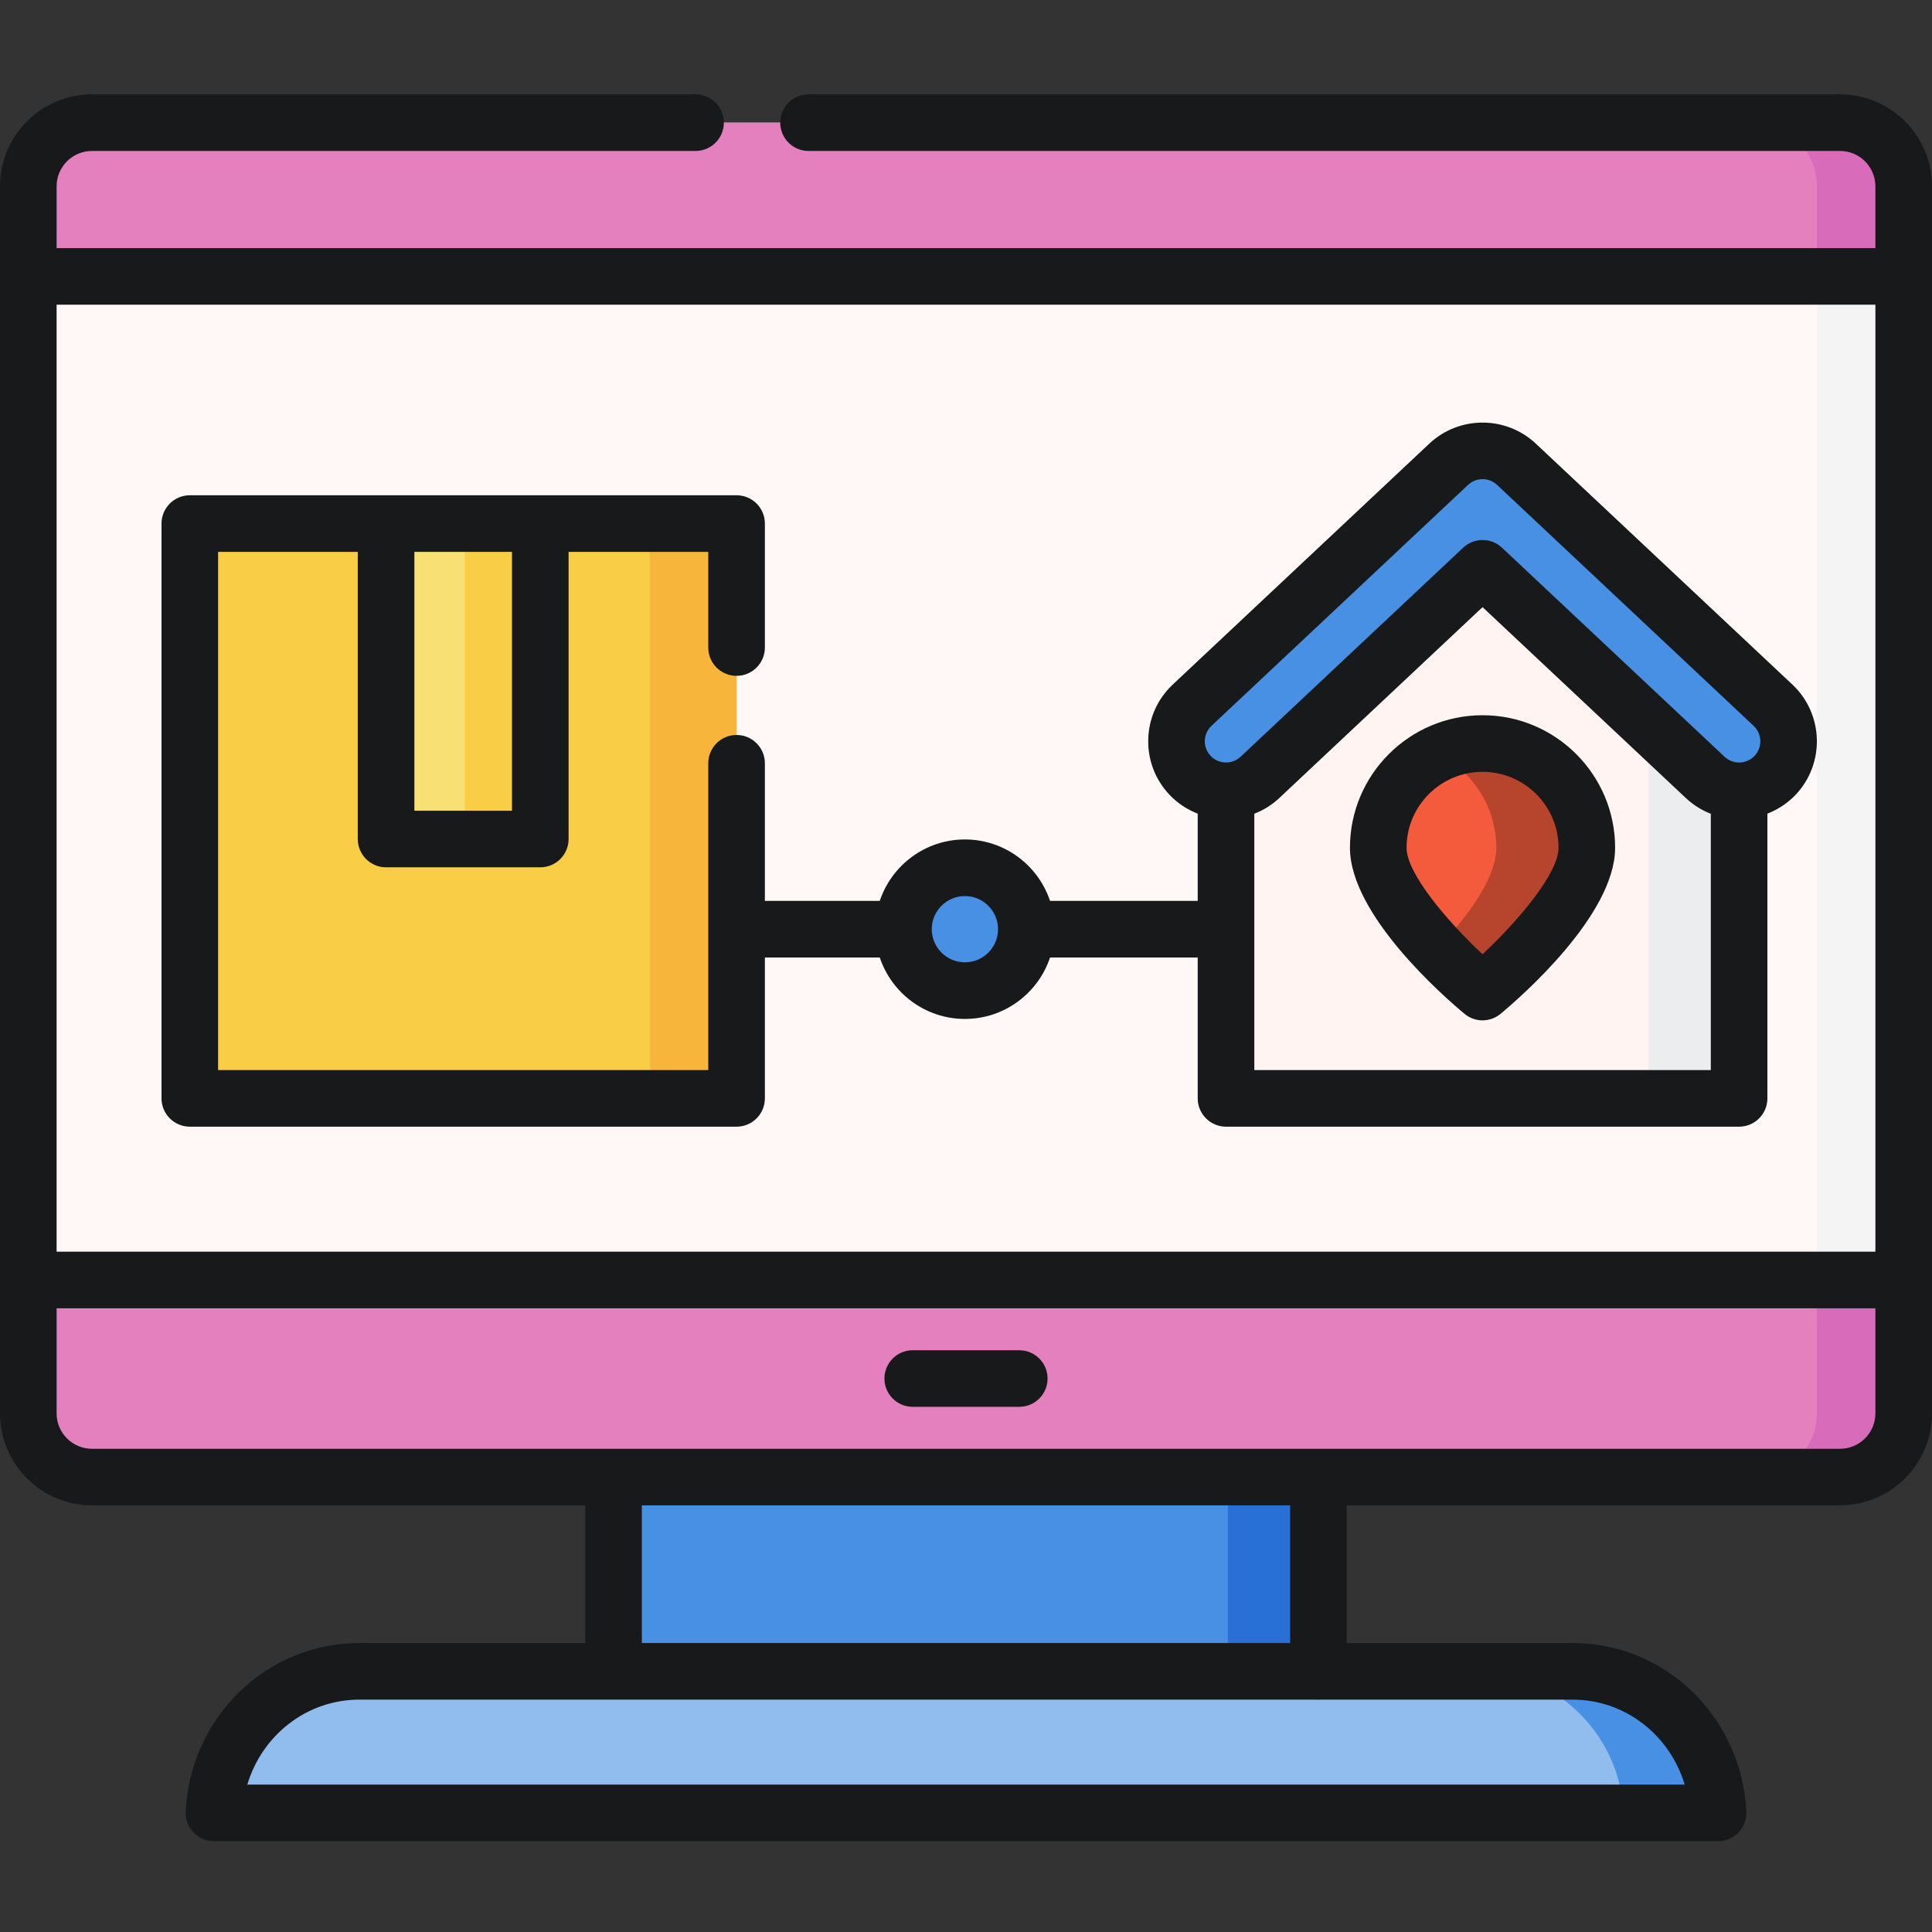
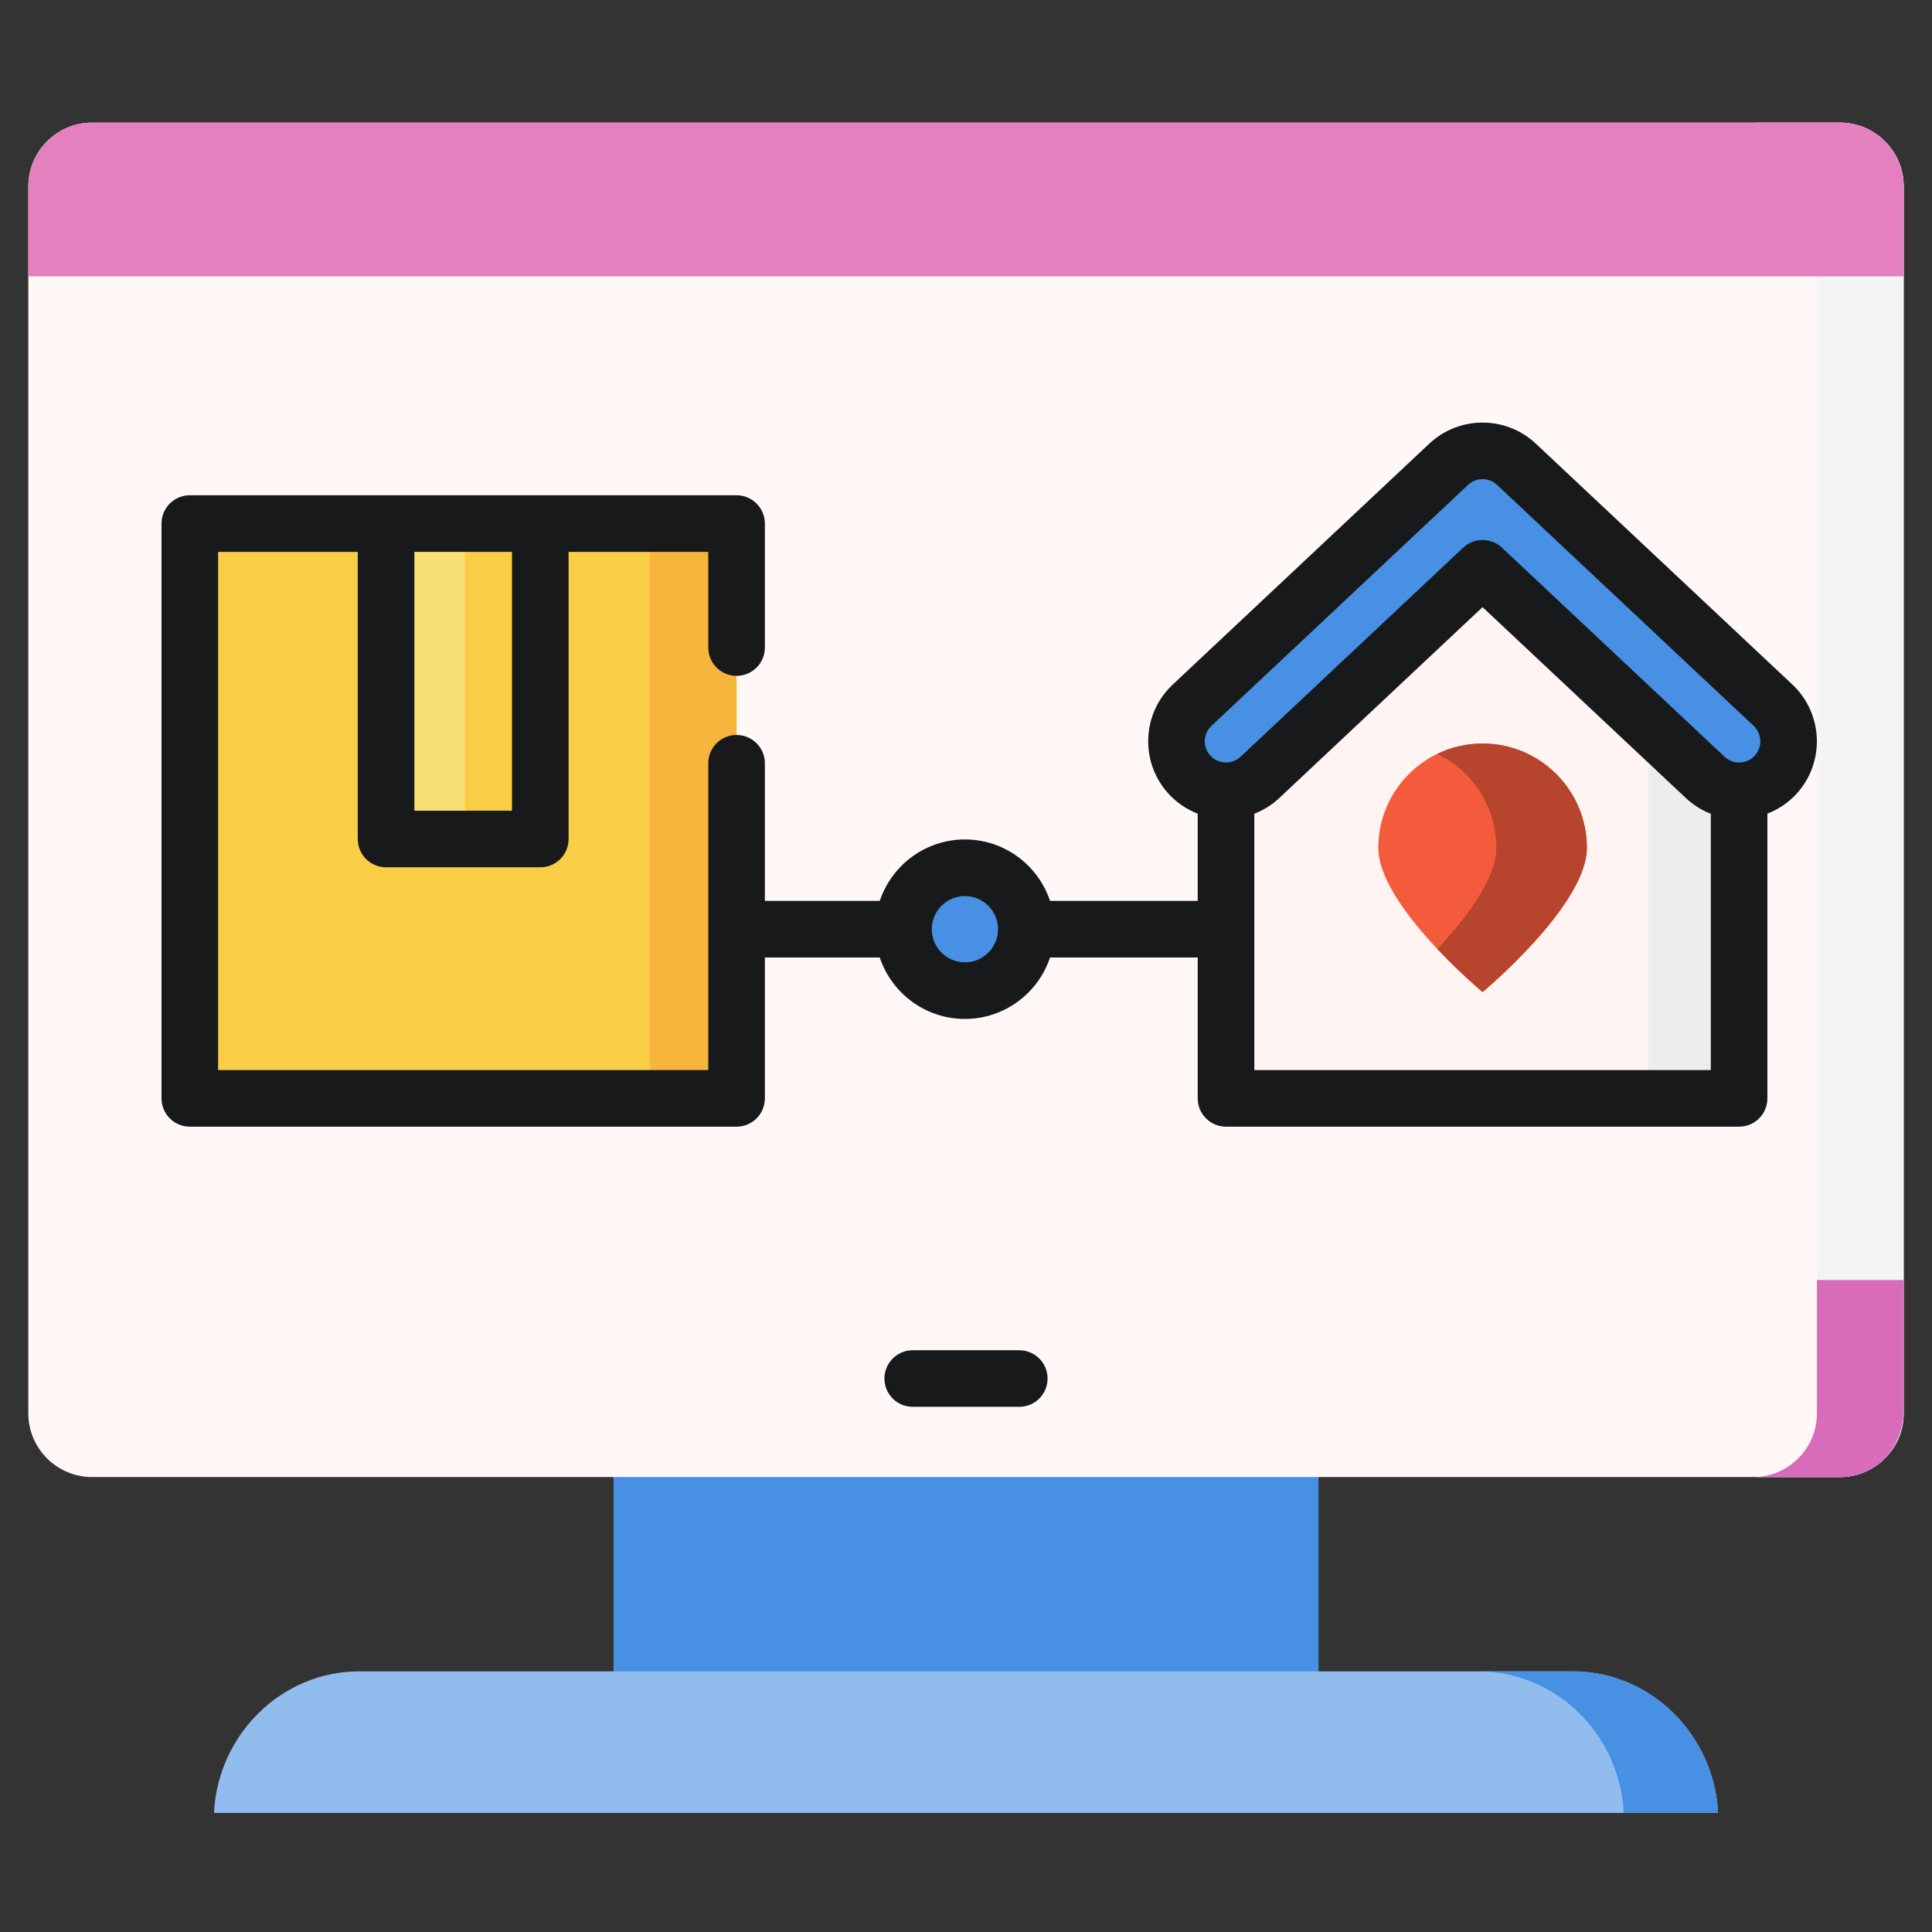
<svg xmlns="http://www.w3.org/2000/svg" width="60" height="60" viewBox="0 0 60 60" fill="none">
  <rect x="0" y="0" width="60" height="60" fill="#333333" stroke="none" />
  <path d="M19.055 33.93H40.947V52.752H19.055V33.93Z" fill="#4890E3" />
-   <path d="M38.133 33.93H40.945V52.752H38.133V33.93Z" fill="#2970D6" />
  <path d="M57.143 45.871H2.856C1.769 45.871 0.879 44.982 0.879 43.894V5.786C0.879 4.698 1.769 3.809 2.856 3.809H57.143C58.231 3.809 59.121 4.698 59.121 5.786V43.894C59.121 44.982 58.231 45.871 57.143 45.871Z" fill="#FFF8F7" />
  <path d="M57.143 3.809H54.447C55.535 3.809 56.425 4.698 56.425 5.786V43.894C56.425 44.982 55.535 45.871 54.447 45.871H57.143C58.23 45.871 59.12 44.982 59.12 43.894V5.786C59.12 4.698 58.23 3.809 57.143 3.809Z" fill="#F4F4F5" />
  <path d="M59.121 8.584V5.81C59.121 4.709 58.242 3.809 57.167 3.809H2.832C1.758 3.809 0.879 4.709 0.879 5.81V8.584H59.121Z" fill="#E480BE" />
-   <path d="M58.514 4.366C58.157 4.022 57.674 3.809 57.143 3.809H54.447C55.535 3.809 56.425 4.698 56.425 5.786V8.584H59.12V5.81C59.12 5.272 58.909 4.782 58.569 4.422C58.56 4.412 58.552 4.402 58.543 4.393C58.533 4.384 58.523 4.375 58.514 4.366Z" fill="#D96CBA" />
-   <path d="M0.879 39.751V43.773C0.879 44.927 1.718 45.871 2.742 45.871H57.257C58.282 45.871 59.121 44.927 59.121 43.773V39.751H0.879Z" fill="#E480BE" />
  <path d="M56.426 43.895C56.426 44.982 55.536 45.872 54.449 45.872H57.145C57.683 45.872 58.172 45.653 58.53 45.301C58.539 45.291 58.548 45.283 58.558 45.273C58.566 45.263 58.575 45.254 58.583 45.244C58.916 44.865 59.122 44.345 59.122 43.774V39.752H56.426V43.895Z" fill="#D96CBA" />
  <path d="M53.356 56.302C53.236 53.863 51.253 51.905 48.843 51.905H11.157C8.748 51.905 6.764 53.863 6.645 56.302H53.356Z" fill="#91BCEE" />
  <path d="M48.844 51.905H45.914C48.323 51.905 50.307 53.863 50.427 56.302H53.356C53.236 53.863 51.252 51.905 48.844 51.905Z" fill="#4890E3" />
  <path d="M5.895 16.26H22.875V34.111H5.895V16.26Z" fill="#F9CD45" />
  <path d="M20.18 16.26H22.875V34.111H20.18V16.26Z" fill="#F8B53C" />
  <path d="M11.99 16.26H16.779V26.056H11.99V16.26Z" fill="#F9E075" />
  <path d="M14.435 16.26H16.779V26.056H14.435V16.26Z" fill="#F9CD45" />
  <path d="M54.01 34.111H38.076V23.049L46.044 15.567L54.01 23.049V34.111Z" fill="#FFF4F1" />
  <path d="M46.043 15.567L44.637 16.888L51.197 23.049V34.111H54.01V23.049L46.043 15.567Z" fill="#ECEDEF" />
  <path d="M54.009 24.56C53.632 24.56 53.253 24.422 52.956 24.143L46.042 17.65L39.128 24.143C38.509 24.725 37.536 24.694 36.954 24.075C36.373 23.456 36.403 22.483 37.022 21.901L44.989 14.419C45.581 13.863 46.503 13.863 47.095 14.419L55.062 21.901C55.681 22.483 55.712 23.456 55.13 24.075C54.828 24.397 54.419 24.56 54.009 24.56Z" fill="#4890E3" />
  <path d="M49.282 26.329C49.282 28.118 46.043 30.809 46.043 30.809C46.043 30.809 42.805 28.118 42.805 26.329C42.805 24.541 44.254 23.091 46.043 23.091C47.832 23.091 49.282 24.541 49.282 26.329Z" fill="#F45A3C" />
  <path d="M46.043 23.091C45.539 23.091 45.062 23.206 44.637 23.412C45.721 23.935 46.469 25.045 46.469 26.329C46.469 27.303 45.511 28.542 44.637 29.47C45.369 30.249 46.043 30.809 46.043 30.809C46.043 30.809 49.282 28.118 49.282 26.329C49.282 24.541 47.831 23.091 46.043 23.091Z" fill="#B7442D" />
  <path d="M31.874 28.857C31.874 29.91 31.02 30.765 29.966 30.765C28.913 30.765 28.059 29.91 28.059 28.857C28.059 27.803 28.913 26.949 29.966 26.949C31.02 26.949 31.874 27.803 31.874 28.857Z" fill="#4890E3" />
-   <path d="M57.143 2.93H25.11C24.624 2.93 24.231 3.323 24.231 3.809C24.231 4.294 24.624 4.688 25.11 4.688H57.143C57.749 4.688 58.242 5.181 58.242 5.786V7.705H1.758V5.786C1.758 5.181 2.25 4.688 2.856 4.688H21.601C22.086 4.688 22.48 4.294 22.48 3.809C22.48 3.323 22.086 2.93 21.601 2.93H2.856C1.281 2.93 0 4.211 0 5.786V43.894C0 45.469 1.281 46.75 2.856 46.75H18.175V51.026H11.157C8.278 51.026 5.91 53.324 5.766 56.259C5.755 56.499 5.842 56.733 6.008 56.908C6.174 57.082 6.404 57.181 6.644 57.181H53.356C53.596 57.181 53.827 57.082 53.992 56.908C54.158 56.733 54.245 56.499 54.234 56.259C54.09 53.324 51.722 51.026 48.843 51.026H41.825V46.75H57.144C58.719 46.75 60 45.469 60 43.894V5.786C60 4.211 58.719 2.93 57.143 2.93ZM58.242 9.462V38.872H1.758V9.462H58.242ZM52.32 55.423H7.68C8.14 53.887 9.527 52.784 11.157 52.784H40.903C40.917 52.784 40.931 52.786 40.946 52.786C40.961 52.786 40.975 52.784 40.989 52.784H48.843C50.472 52.784 51.859 53.887 52.32 55.423ZM40.067 51.026H19.933V46.75H40.067V51.026ZM57.143 44.993H2.856C2.25 44.993 1.758 44.5 1.758 43.894V40.63H58.242V43.894C58.242 44.5 57.749 44.993 57.143 44.993Z" fill="#18191B" />
  <path d="M31.654 41.933H28.346C27.86 41.933 27.467 42.326 27.467 42.812C27.467 43.297 27.86 43.69 28.346 43.69H31.654C32.14 43.69 32.533 43.297 32.533 42.812C32.533 42.326 32.14 41.933 31.654 41.933Z" fill="#18191B" />
  <path d="M5.895 34.99H22.875C23.36 34.99 23.754 34.596 23.754 34.111V29.736H27.322C27.691 30.843 28.736 31.644 29.966 31.644C31.195 31.644 32.241 30.843 32.61 29.736H37.196V34.111C37.196 34.596 37.59 34.99 38.075 34.99H54.01C54.495 34.99 54.888 34.596 54.888 34.111V25.269C55.22 25.139 55.524 24.939 55.771 24.676C56.683 23.704 56.635 22.172 55.664 21.259L47.697 13.778C46.769 12.906 45.316 12.906 44.388 13.778L36.421 21.259C35.95 21.702 35.68 22.3 35.66 22.945C35.639 23.591 35.872 24.205 36.314 24.676C36.568 24.947 36.871 25.143 37.196 25.269V27.978H32.61C32.241 26.871 31.195 26.07 29.966 26.07C28.736 26.07 27.691 26.872 27.322 27.978H23.754V23.704C23.754 23.219 23.36 22.825 22.875 22.825C22.389 22.825 21.996 23.219 21.996 23.704V33.232H6.773V17.139H11.111V26.056C11.111 26.541 11.504 26.935 11.99 26.935H16.779C17.265 26.935 17.658 26.541 17.658 26.056V17.139H21.996V20.11C21.996 20.596 22.389 20.989 22.875 20.989C23.36 20.989 23.754 20.596 23.754 20.11V16.26C23.754 15.774 23.36 15.381 22.875 15.381H5.895C5.409 15.381 5.016 15.774 5.016 16.26V34.111C5.016 34.596 5.409 34.99 5.895 34.99ZM38.954 33.232V25.271C39.234 25.162 39.498 25.001 39.73 24.783L46.042 18.855L52.355 24.783C52.583 24.997 52.846 25.162 53.131 25.273V33.232H38.954V33.232ZM37.624 22.541L45.591 15.059C45.844 14.821 46.241 14.821 46.493 15.059L54.46 22.541C54.725 22.79 54.739 23.208 54.49 23.473C54.364 23.607 54.193 23.68 54.009 23.68C53.841 23.68 53.681 23.617 53.558 23.502L46.644 17.008C46.475 16.85 46.259 16.77 46.042 16.77C45.826 16.77 45.61 16.85 45.441 17.008L38.527 23.502C38.261 23.75 37.844 23.737 37.595 23.473C37.474 23.344 37.411 23.177 37.416 23.001C37.422 22.825 37.496 22.662 37.624 22.541ZM29.966 27.828C30.533 27.828 30.995 28.29 30.995 28.857C30.995 29.424 30.533 29.886 29.966 29.886C29.398 29.886 28.937 29.424 28.937 28.857C28.937 28.29 29.398 27.828 29.966 27.828ZM15.9 17.139V25.177H12.869V17.139H15.9Z" fill="#18191B" />
-   <path d="M46.041 22.212C43.771 22.212 41.924 24.059 41.924 26.329C41.924 28.424 44.886 30.991 45.48 31.484C45.643 31.62 45.842 31.688 46.041 31.688C46.241 31.688 46.441 31.62 46.603 31.484C47.197 30.991 50.159 28.424 50.159 26.329C50.159 24.059 48.312 22.212 46.041 22.212ZM46.041 29.635C44.941 28.606 43.682 27.124 43.682 26.329C43.682 25.028 44.74 23.97 46.041 23.97C47.343 23.97 48.402 25.028 48.402 26.329C48.402 27.124 47.143 28.606 46.041 29.635Z" fill="#18191B" />
</svg>